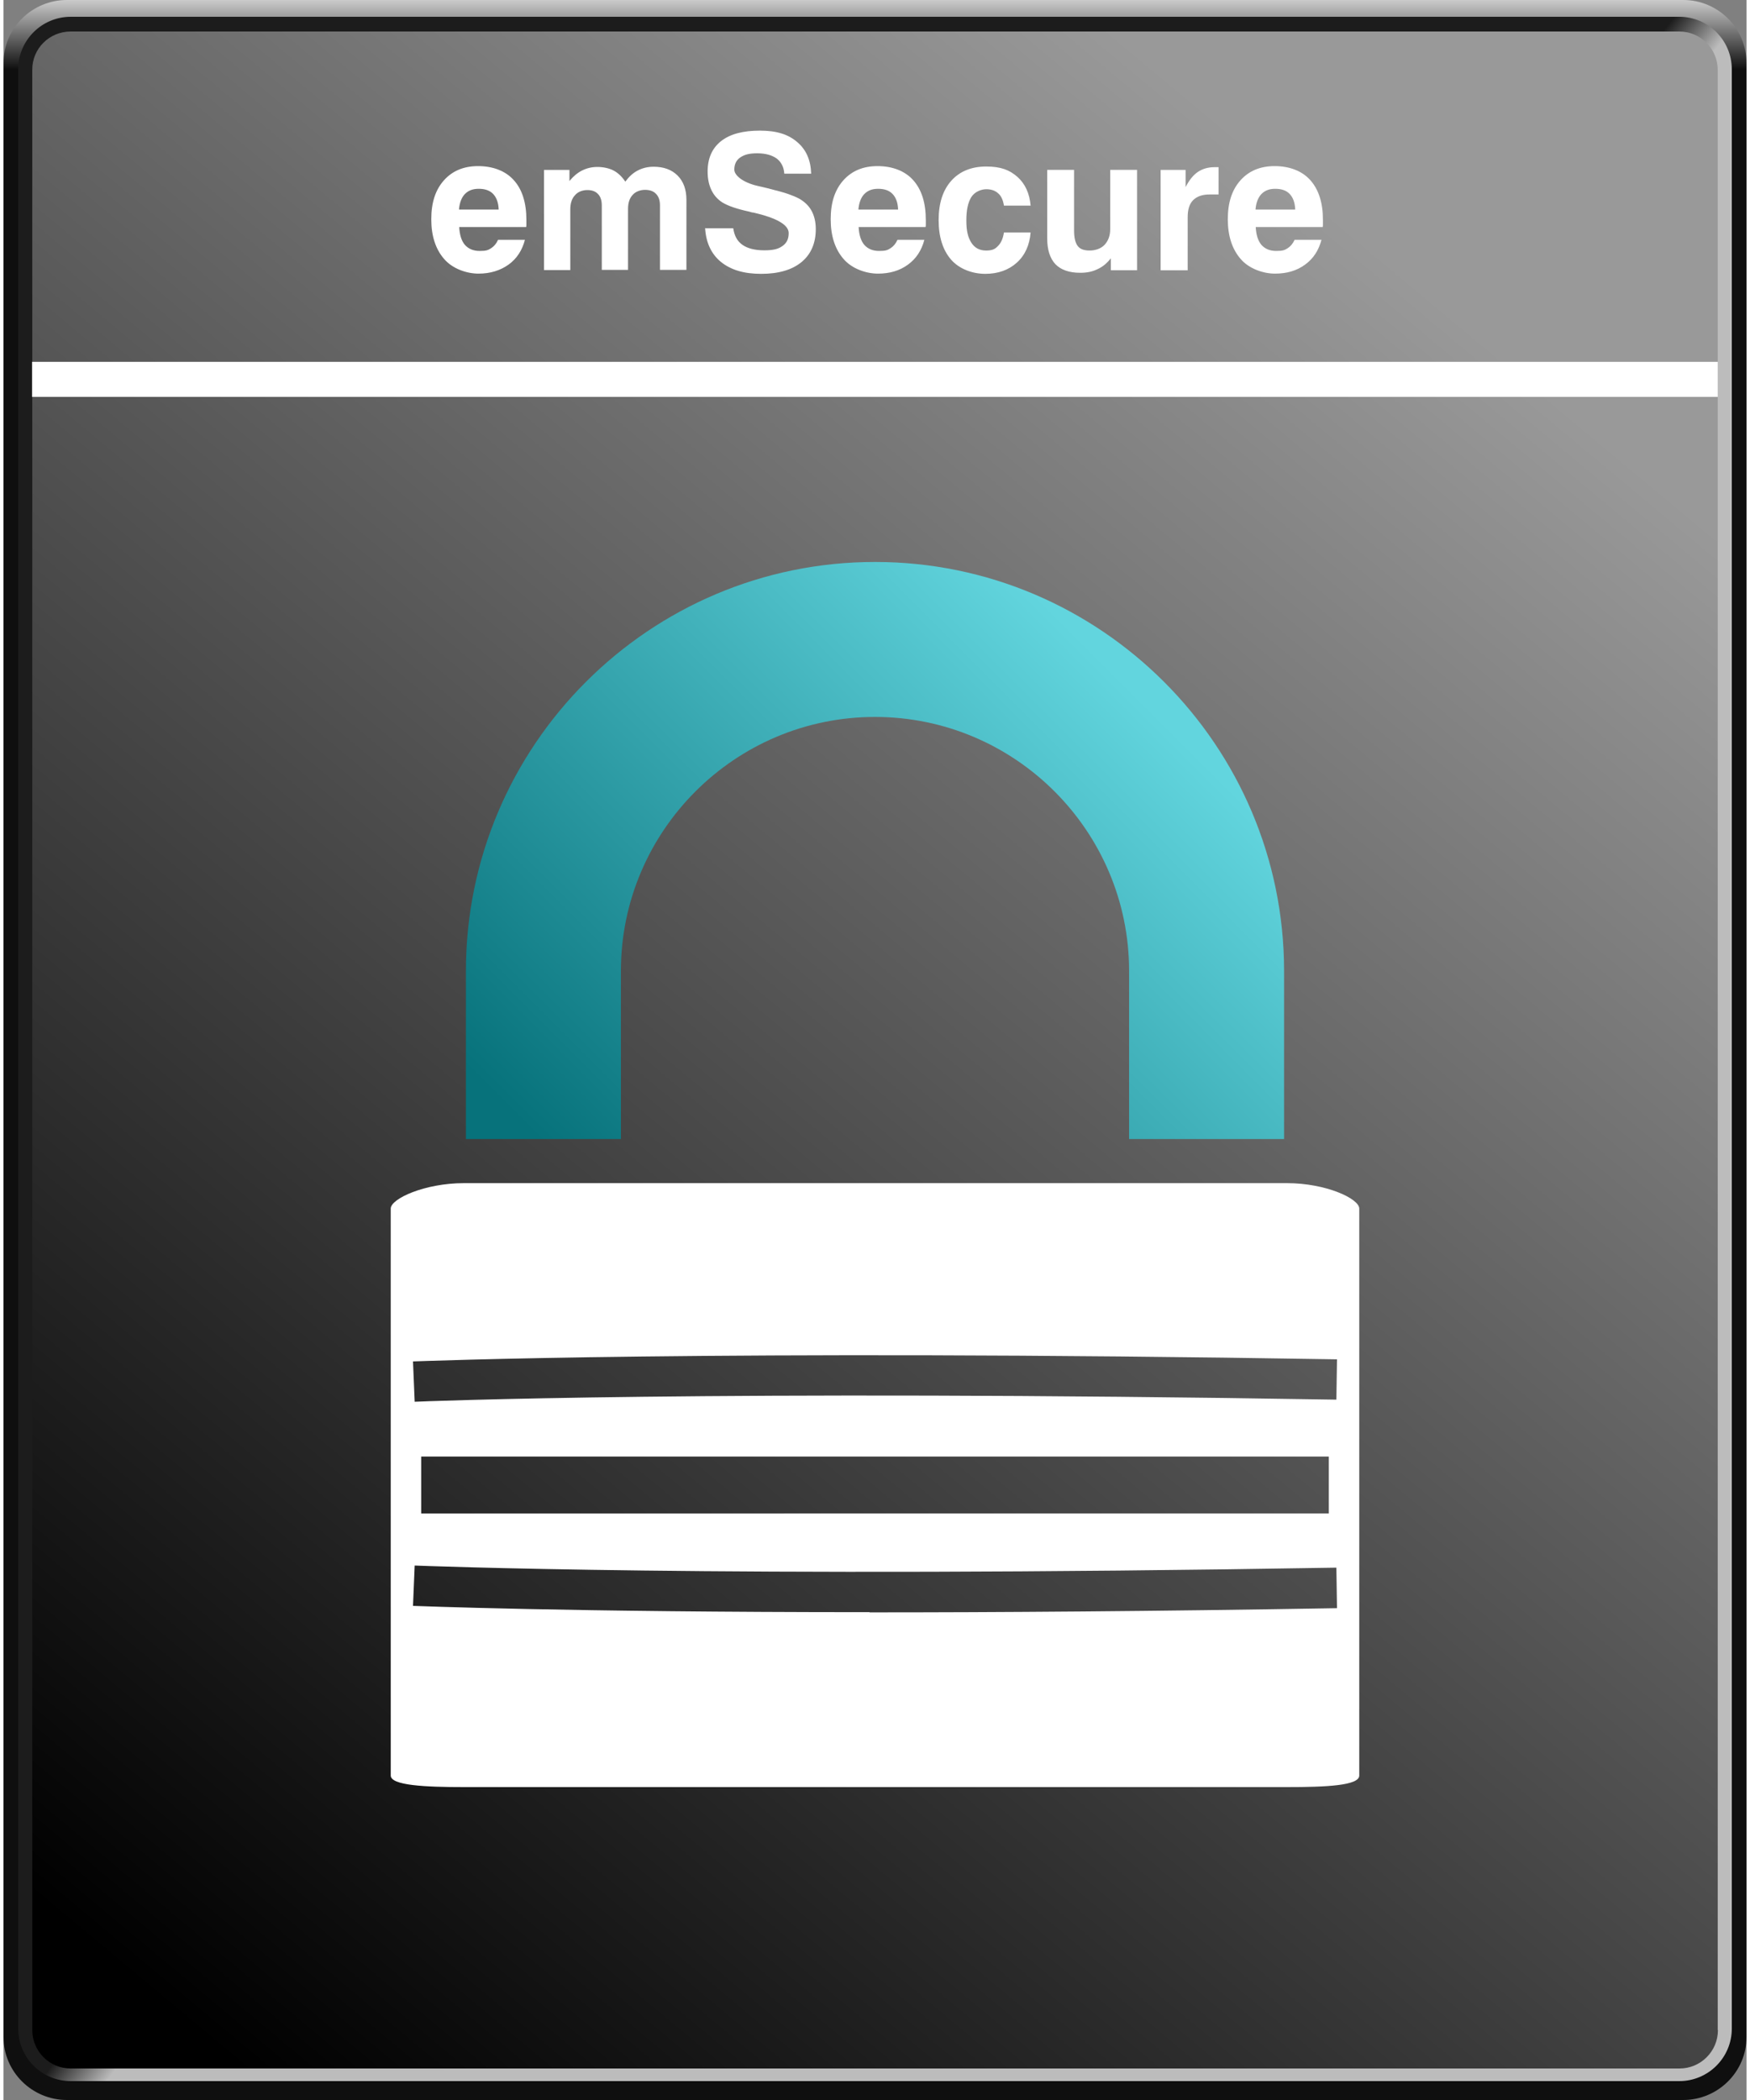
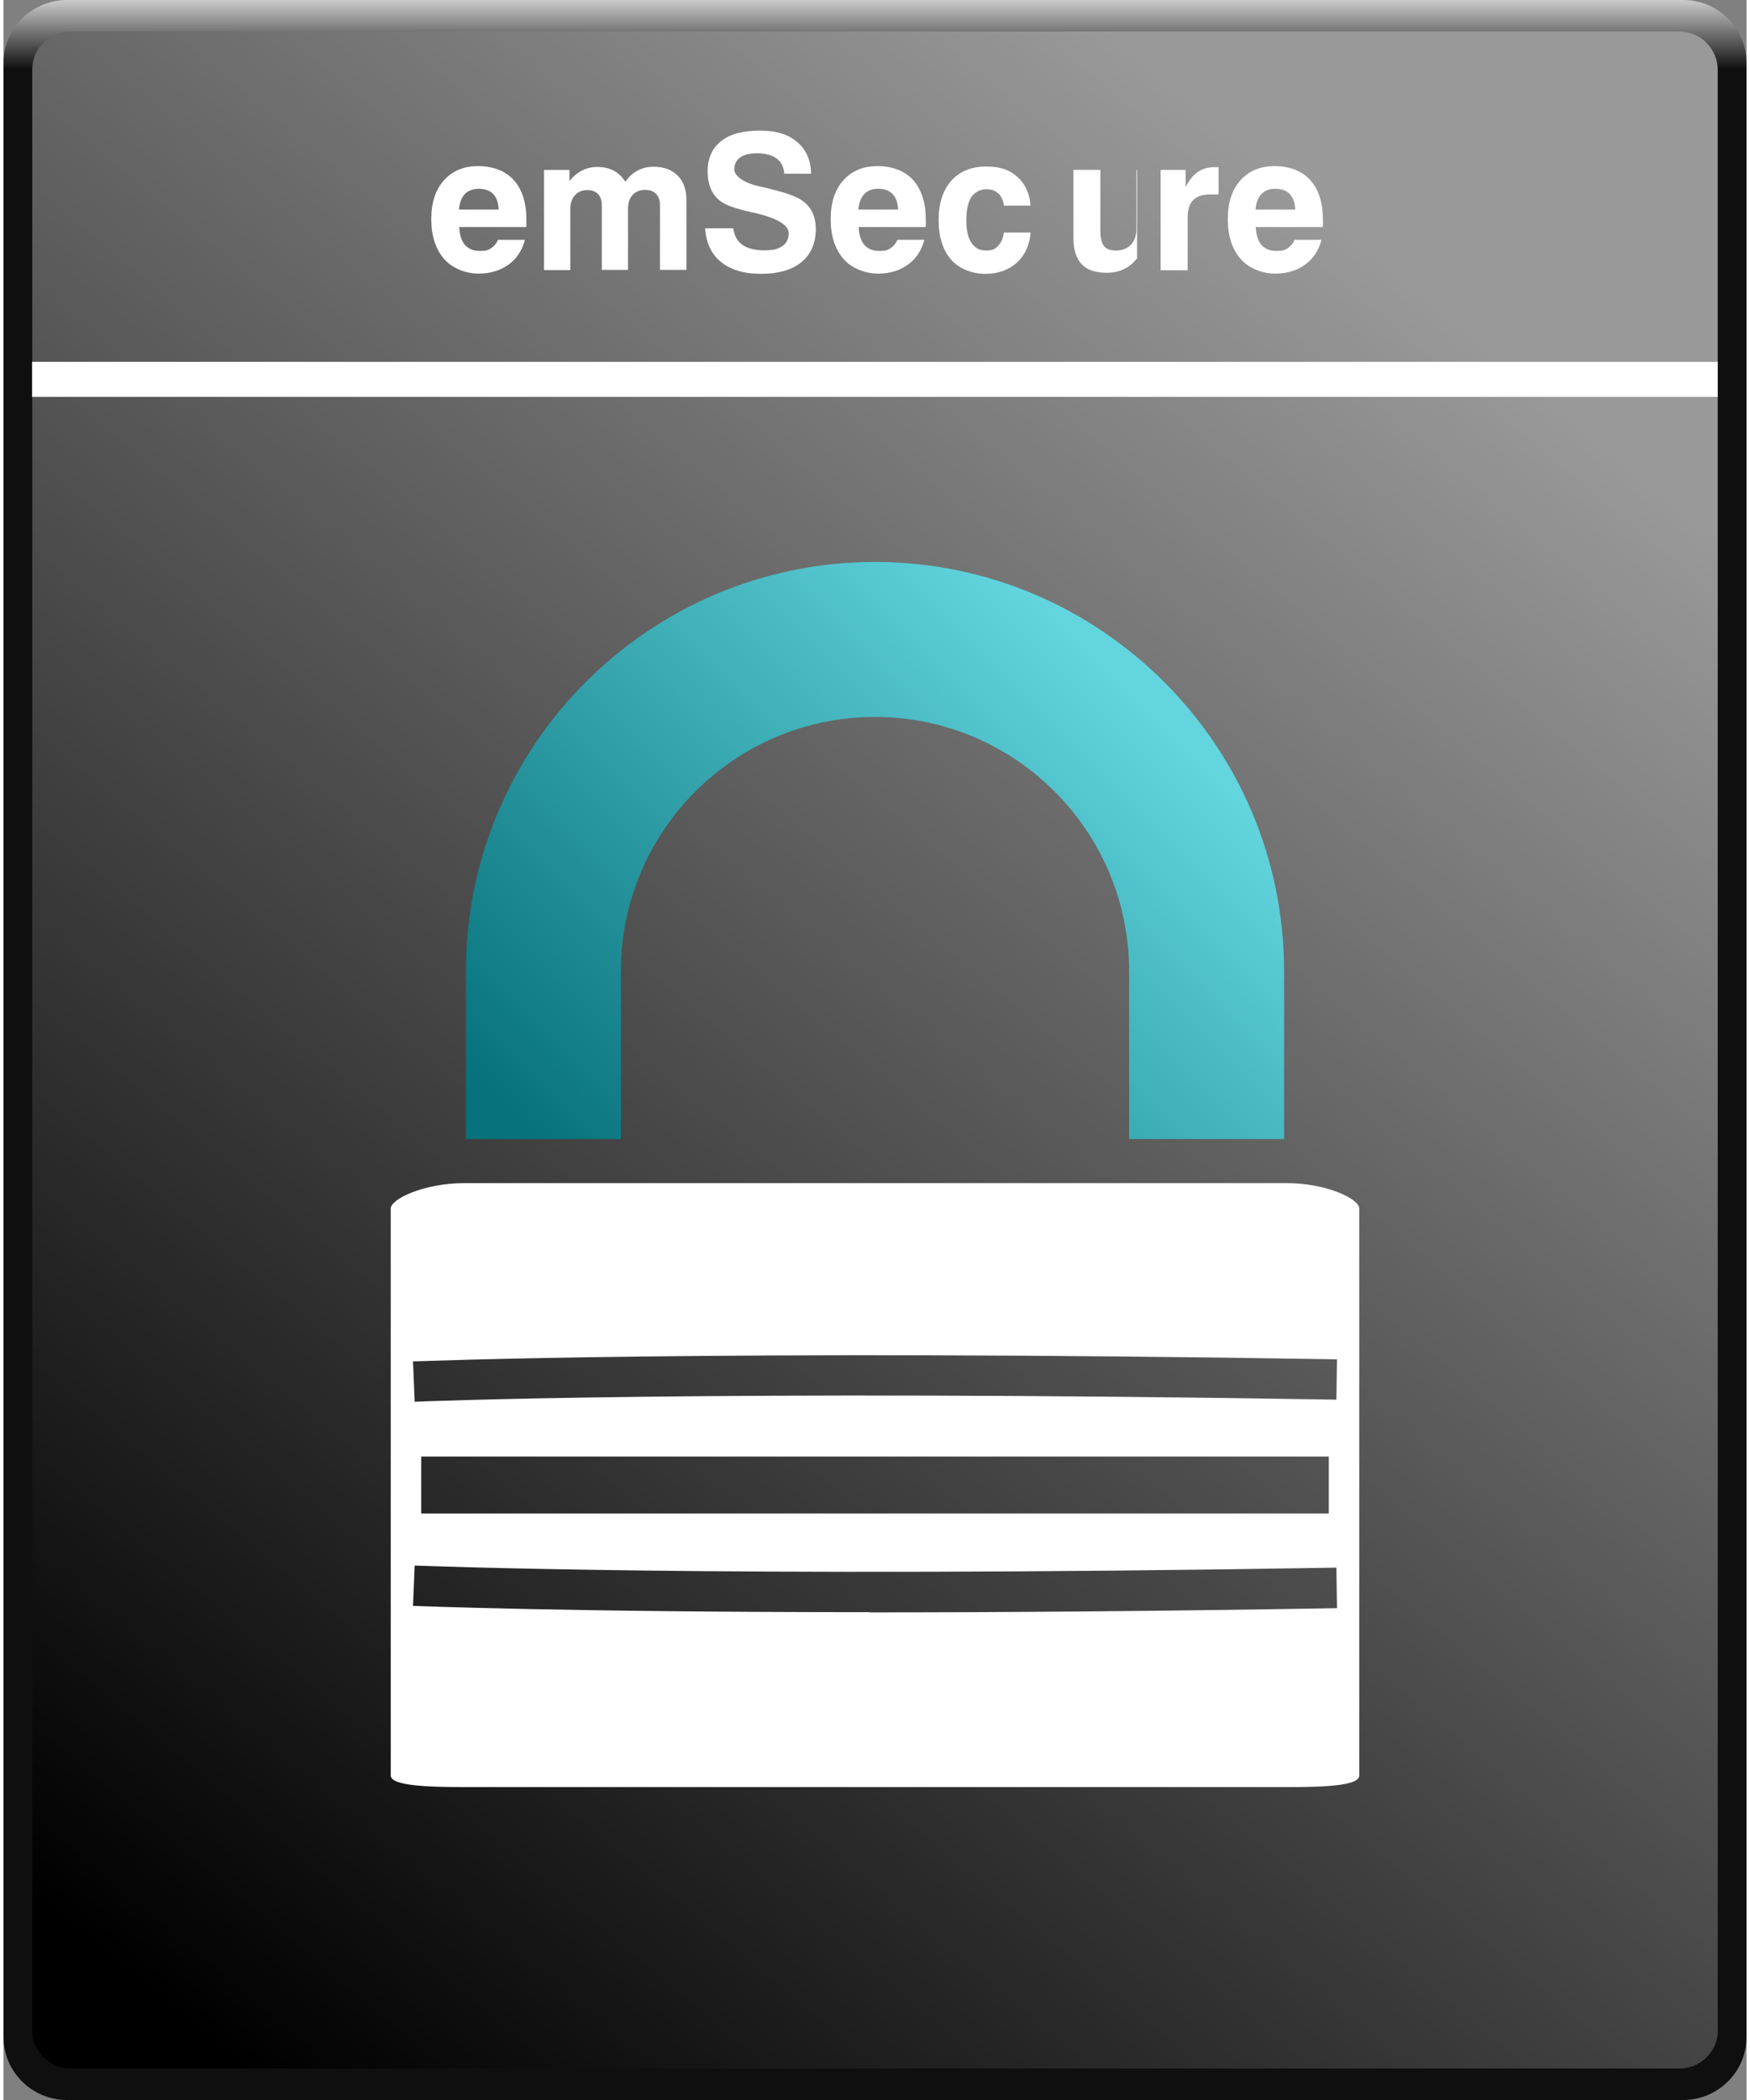
<svg xmlns="http://www.w3.org/2000/svg" width="250" height="300" viewBox="0 0 830 1000">
  <rect x="0" y="0" width="830" height="1000" fill="#808080" stroke="none" />
  <defs>
    <linearGradient id="b" x1="415" y1="78" x2="415" y2="111.1" gradientTransform="translate(0 -78)" gradientUnits="userSpaceOnUse">
      <stop offset="0" stop-color="#cbcbcb" />
      <stop offset="1" stop-color="#0f0f0f" />
    </linearGradient>
    <linearGradient id="d" x1="409.7" y1="573.3" x2="429.4" y2="588.9" gradientTransform="translate(0 -78)" gradientUnits="userSpaceOnUse">
      <stop offset="0" stop-color="#1c1c1c" />
      <stop offset="1" stop-color="#bcbcbc" />
    </linearGradient>
    <linearGradient id="e" x1="700.8" y1="235.7" x2="52.1" y2="1012.8" gradientTransform="translate(0 -78)" gradientUnits="userSpaceOnUse">
      <stop offset="0" stop-color="#999" />
      <stop offset="1" stop-color="#000" />
    </linearGradient>
    <linearGradient id="g" x1="543.2" y1="333.9" x2="294.6" y2="582.5" gradientUnits="userSpaceOnUse">
      <stop offset="0" stop-color="#62d5de" />
      <stop offset="1" stop-color="#07727b" />
    </linearGradient>
  </defs>
  <g id="a">
    <path id="c" d="m830,970c0,16.6-13.6,30-30.2,30H30.2c-16.6,0-30.2-13.4-30.2-30V30C0,13.4,13.6,0,30.2,0h769.7c16.5,0,30.1,13.4,30.1,30v940Z" style="fill:url(#b); fill-rule:evenodd;" />
-     <path d="m823,966c0,13.8-11.2,25-25,25H32c-13.8,0-25-11.2-25-25V33c0-13.8,11.2-25,25-25h766c13.8,0,25,11.2,25,25v933Z" style="fill:url(#d); fill-rule:evenodd;" />
    <path d="m816.4,966.7c0,10.1-8.2,18.3-18.3,18.3H32c-10.1,0-18.3-8.2-18.3-18.3V33.3c-.1-10.1,8.1-18.3,18.3-18.3h766c10.1,0,18.3,8.2,18.3,18.3v933.4h.1Z" style="fill:url(#e); fill-rule:evenodd;" />
  </g>
  <g id="f">
    <rect x="13.6" y="172.3" width="802.7" height="16.7" style="fill:#fff;" />
    <path d="m235.6,114.2h12.7c-1.3,5-3.9,9-7.8,11.8s-8.7,4.3-14.3,4.3-12.4-2.3-16.4-7c-4-4.6-6.1-10.9-6.1-18.9s2-14,6-18.5c4-4.5,9.4-6.8,16.3-6.8s13,2.2,17,6.7c4,4.4,6,10.8,6,19s0,1.6,0,2c0,.5,0,.9-.1,1.3h-31.9c.2,3.8,1.1,6.6,2.7,8.5,1.7,1.9,4,2.9,7.1,2.9s4-.4,5.4-1.3c1.4-.9,2.5-2.2,3.3-4Zm-18.6-14.4h18.8c-.1-3.2-1-5.7-2.6-7.4-1.6-1.7-3.9-2.5-6.9-2.5s-5,.9-6.6,2.5c-1.6,1.7-2.5,4.1-2.8,7.3Z" style="fill:#fff;" />
    <path d="m257.4,128.7v-47.8h12.1v5.3c1.8-2.2,3.8-3.9,6-5,2.2-1.1,4.6-1.7,7.3-1.7s5.6.6,7.7,1.7c2.1,1.1,4,2.9,5.6,5.3,1.7-2.3,3.6-4.1,5.9-5.3,2.3-1.2,4.8-1.8,7.6-1.8,4.8,0,8.6,1.4,11.4,4.2s4.2,6.7,4.2,11.5v33.4h-12.6v-30.8c0-2.3-.6-4.1-1.9-5.4-1.2-1.3-3-1.9-5.2-1.9s-4.5.8-5.9,2.4c-1.5,1.6-2.2,3.8-2.2,6.7v29h-12.5v-30.7c0-2.3-.6-4.2-1.8-5.4-1.2-1.3-2.9-1.9-5.1-1.9s-4.5.8-5.9,2.5c-1.5,1.6-2.2,3.9-2.2,6.7v28.9h-12.6Z" style="fill:#fff;" />
    <path d="m334.4,108.7h13.1c.5,3.5,1.9,6.2,4.4,7.9,2.4,1.7,5.9,2.6,10.4,2.6s6.8-.7,8.7-2.1c2-1.4,2.9-3.4,2.9-6.1,0-3.9-5.6-7.2-16.9-9.8h-.4c-.3-.1-.7-.2-1.4-.4-6-1.3-10.3-2.8-12.9-4.4-2.3-1.5-4-3.4-5.2-5.9-1.2-2.5-1.8-5.4-1.8-8.8,0-6.3,2.1-11.1,6.4-14.5,4.3-3.4,10.5-5,18.5-5s13.5,1.8,17.7,5.4c4.3,3.6,6.5,8.6,6.7,15.1h-12.8c-.2-3.1-1.4-5.5-3.6-7.2-2.2-1.6-5.3-2.5-9.3-2.5s-6.2.7-8.1,2-2.8,3.3-2.8,5.8,3.7,6,11,7.7c2,.5,3.5.8,4.7,1.1,4.7,1.2,8.1,2.1,10,2.8,2,.7,3.7,1.4,5.2,2.2,2.6,1.5,4.6,3.4,5.9,5.8s2,5.3,2,8.7c0,6.7-2.3,12-6.8,15.7-4.5,3.7-10.9,5.6-19.2,5.6s-14.5-1.9-19.2-5.7c-4.6-3.8-7.1-9.2-7.5-16.1Z" style="fill:#fff;" />
    <path d="m425.8,114.2h12.7c-1.3,5-3.9,9-7.8,11.8-3.9,2.9-8.7,4.3-14.3,4.3s-12.4-2.3-16.4-7c-4-4.6-6.1-10.9-6.1-18.9s2-14,6-18.5c4-4.5,9.4-6.8,16.3-6.8s13,2.2,17,6.7,6,10.8,6,19,0,1.6,0,2c0,.5,0,.9-.1,1.3h-31.9c.2,3.8,1.1,6.6,2.7,8.5,1.7,1.9,4,2.9,7.1,2.9s4-.4,5.4-1.3c1.4-.9,2.5-2.2,3.3-4Zm-18.6-14.4h18.8c-.1-3.2-1-5.7-2.6-7.4-1.6-1.7-3.9-2.5-6.9-2.5s-5,.9-6.6,2.5c-1.6,1.7-2.5,4.1-2.8,7.3Z" style="fill:#fff;" />
    <path d="m476.5,110.7h12.6c-.5,6.1-2.7,10.9-6.6,14.4s-8.9,5.3-15,5.3-12.4-2.3-16.3-6.8-5.9-10.8-5.9-18.8,2-14.2,6-18.7c4-4.5,9.6-6.8,16.6-6.8s11.1,1.6,14.9,4.9c3.7,3.3,5.8,7.9,6.3,13.7h-12.7c-.4-2.5-1.2-4.5-2.7-5.8-1.4-1.3-3.3-2-5.7-2s-5.5,1.2-7.1,3.7c-1.6,2.5-2.4,6.2-2.4,11.2s.8,8.1,2.4,10.6c1.6,2.5,4,3.7,7,3.7s4.3-.7,5.7-2.2c1.4-1.4,2.4-3.6,2.8-6.4Z" style="fill:#fff;" />
-     <path d="m539.8,80.9v47.8h-12.5v-5.7c-1.8,2.3-3.9,4.1-6.4,5.2-2.4,1.2-5.1,1.7-8.2,1.7-5.2,0-9.2-1.4-11.8-4.1-2.6-2.8-3.9-6.9-3.9-12.3v-32.6h12.8v28.9c0,3.4.6,5.8,1.7,7.3s3,2.2,5.7,2.2,5.4-.9,7.1-2.7,2.7-4.3,2.7-7.4v-28.3h12.8Z" style="fill:#fff;" />
+     <path d="m539.8,80.9v47.8v-5.7c-1.8,2.3-3.9,4.1-6.4,5.2-2.4,1.2-5.1,1.7-8.2,1.7-5.2,0-9.2-1.4-11.8-4.1-2.6-2.8-3.9-6.9-3.9-12.3v-32.6h12.8v28.9c0,3.4.6,5.8,1.7,7.3s3,2.2,5.7,2.2,5.4-.9,7.1-2.7,2.7-4.3,2.7-7.4v-28.3h12.8Z" style="fill:#fff;" />
    <path d="m551,128.7v-47.8h11.9v8.2c1.7-3.3,3.6-5.7,5.8-7.2s4.9-2.3,8-2.3.9,0,1.2,0c.3,0,.5,0,.7,0v13s-4.2,0-4.2,0c-3.5,0-6.1.9-7.9,2.7-1.8,1.8-2.6,4.5-2.6,8.1v25.3h-12.8Z" style="fill:#fff;" />
    <path d="m614.9,114.2h12.7c-1.3,5-3.9,9-7.8,11.8-3.9,2.9-8.7,4.3-14.3,4.3s-12.4-2.3-16.4-7c-4-4.6-6.1-10.9-6.1-18.9s2-14,6-18.5c4-4.5,9.4-6.8,16.3-6.8s13,2.2,17,6.7,6,10.8,6,19,0,1.6,0,2c0,.5,0,.9-.1,1.3h-31.9c.2,3.8,1.1,6.6,2.7,8.5,1.7,1.9,4,2.9,7.1,2.9s4-.4,5.4-1.3c1.4-.9,2.5-2.2,3.3-4Zm-18.6-14.4h18.8c-.1-3.2-1-5.7-2.6-7.4-1.6-1.7-3.9-2.5-6.9-2.5s-5,.9-6.6,2.5c-1.6,1.7-2.5,4.1-2.8,7.3Z" style="fill:#fff;" />
    <path d="m609.8,542.4h-73.8v-80c0-66.7-54.3-121-121-121s-121,54.3-121,121v80h-73.8v-80c0-107.4,87.4-194.8,194.8-194.8s194.8,87.4,194.8,194.8v80Z" style="fill:url(#g);" />
    <path d="m611.1,563.4H219.3c-18.7,0-34.9,7.4-34.9,12.1v270c0,4.7,16.2,5.5,34.9,5.5h391.8c18.7,0,34.5-.7,34.5-5.5v-270c0-4.7-15.8-12.1-34.5-12.1Zm-198.7,204.3c-145.6,0-216.4-3-217.4-3l.8-19.2c1.4,0,142.9,6,438.9,1l.3,19.3c-87.6,1.5-161.7,2-222.6,2Zm-213.5-47v-27.1h432.2v27.1H198.9Zm435.8-54.2c-296.1-4.9-437.5.9-438.9,1l-.8-19.2c1.4,0,143.4-5.9,440-1l-.3,19.2Z" style="fill:#fff;" />
  </g>
</svg>